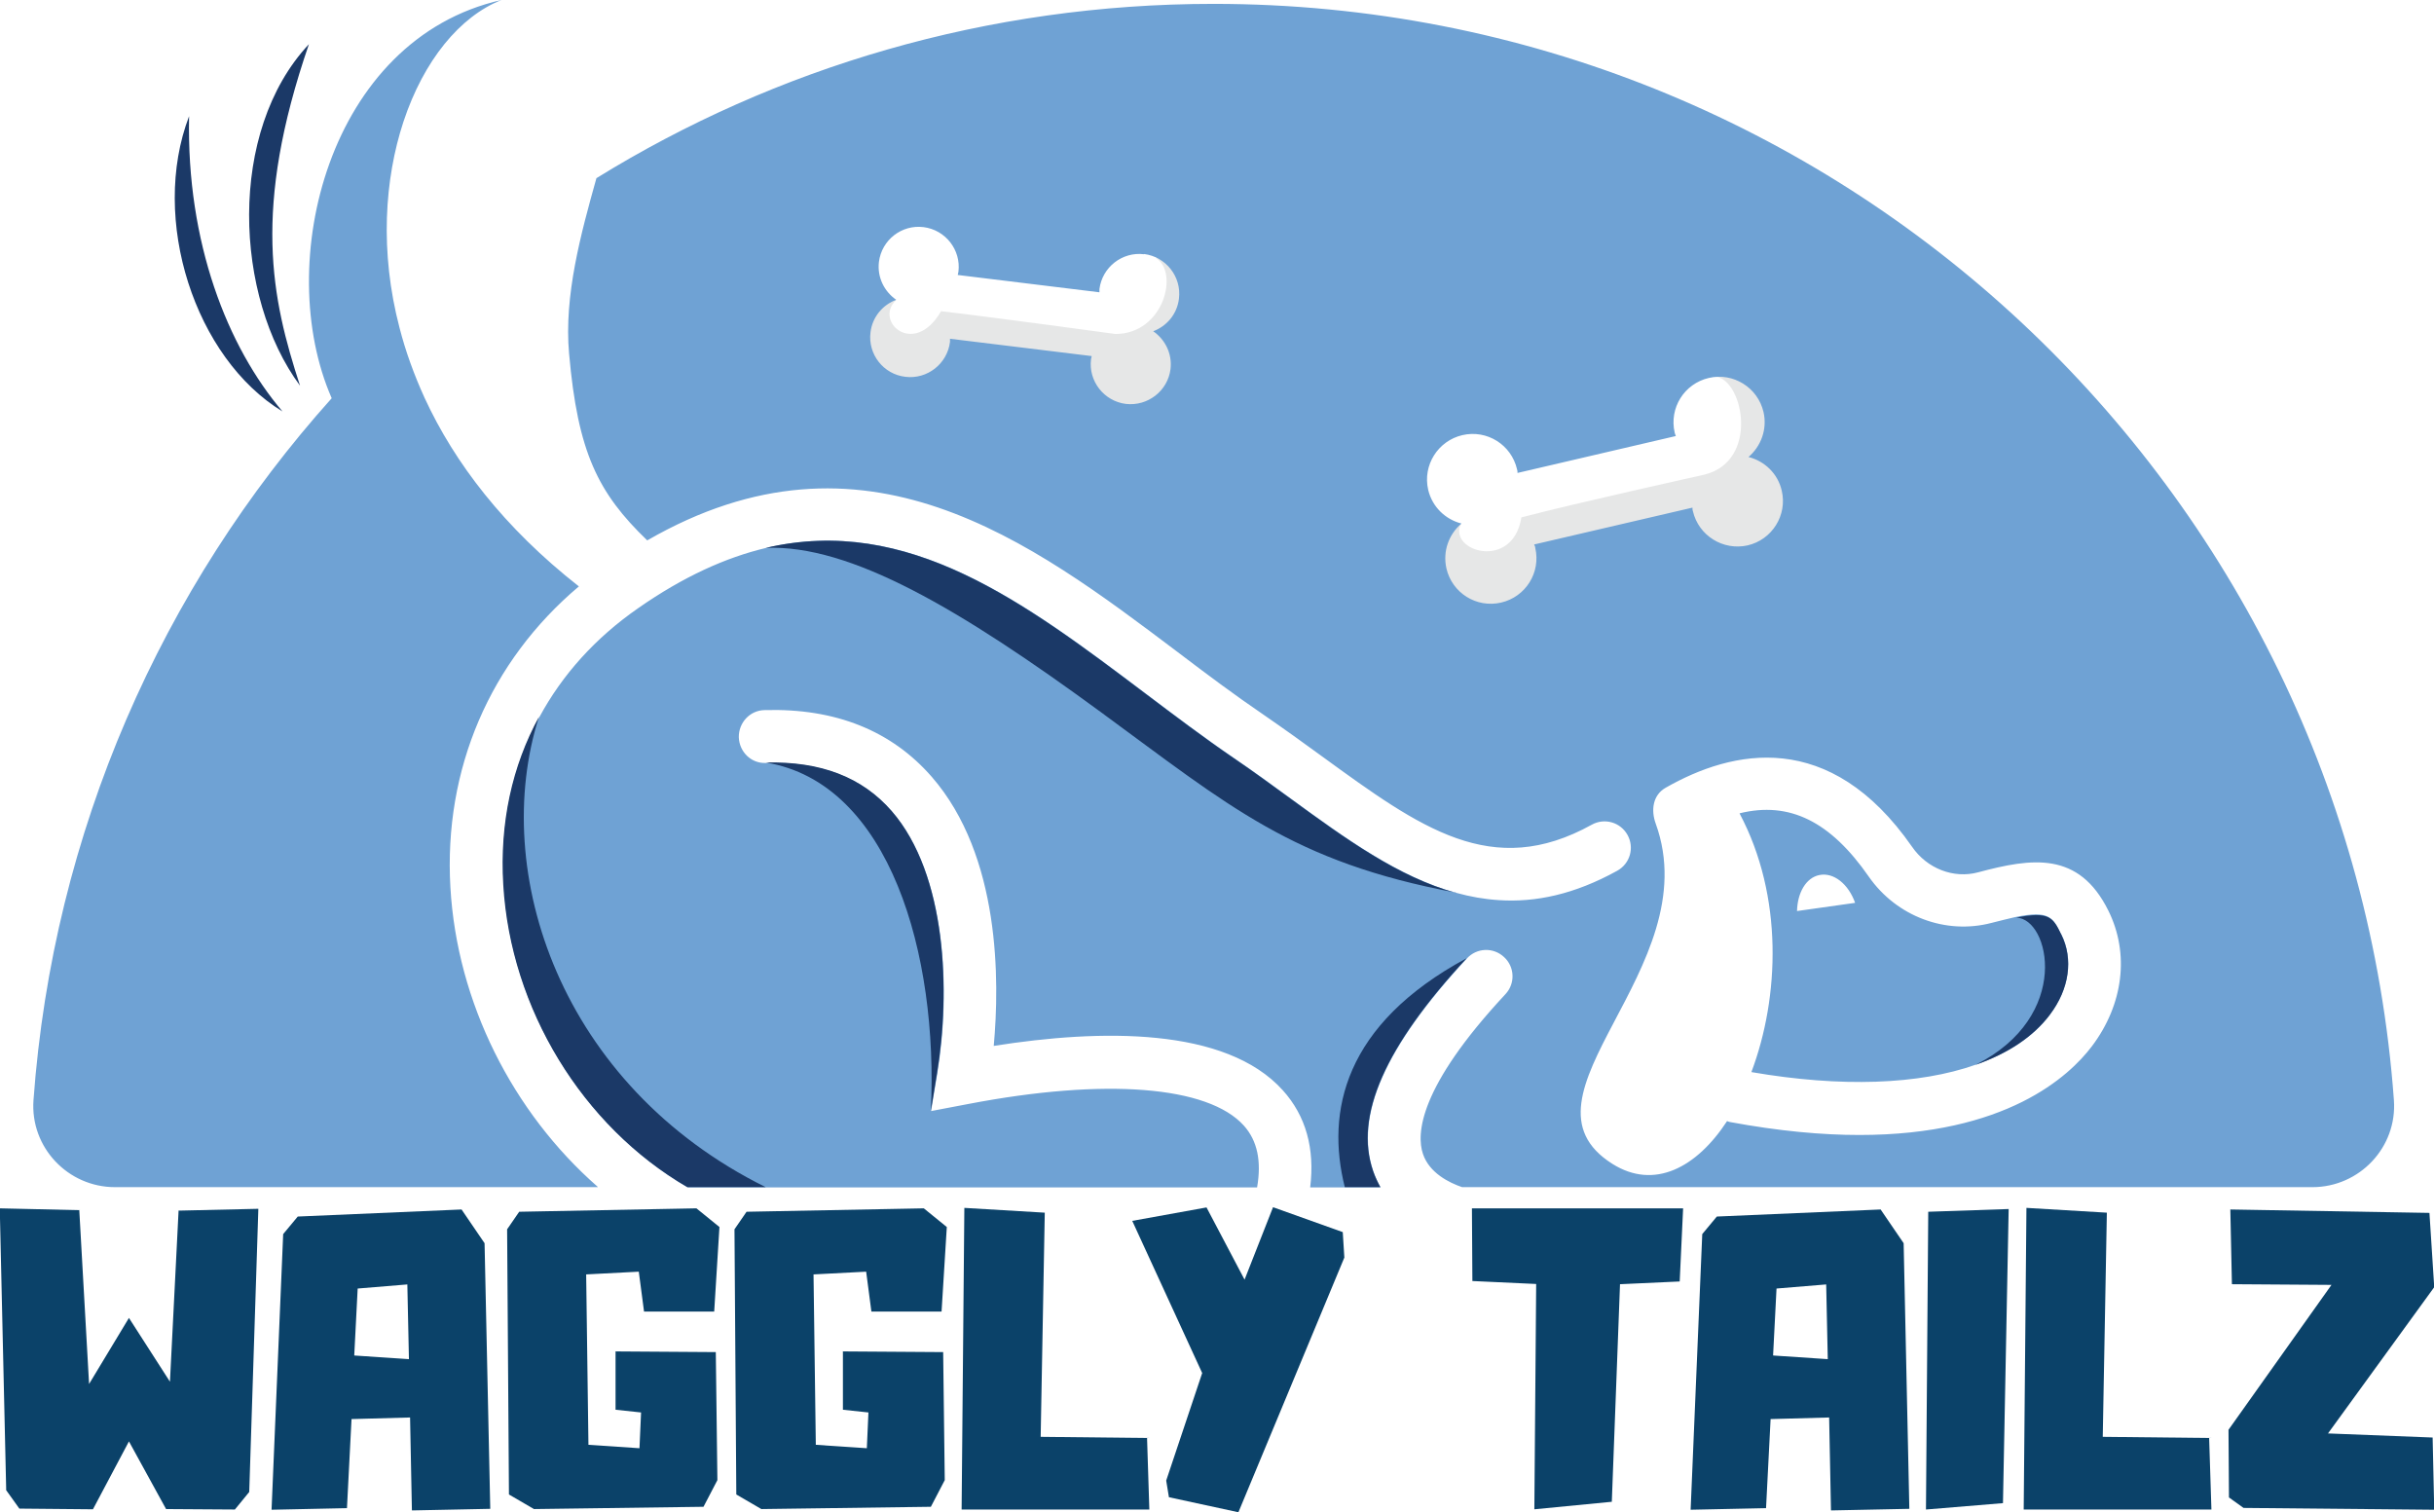
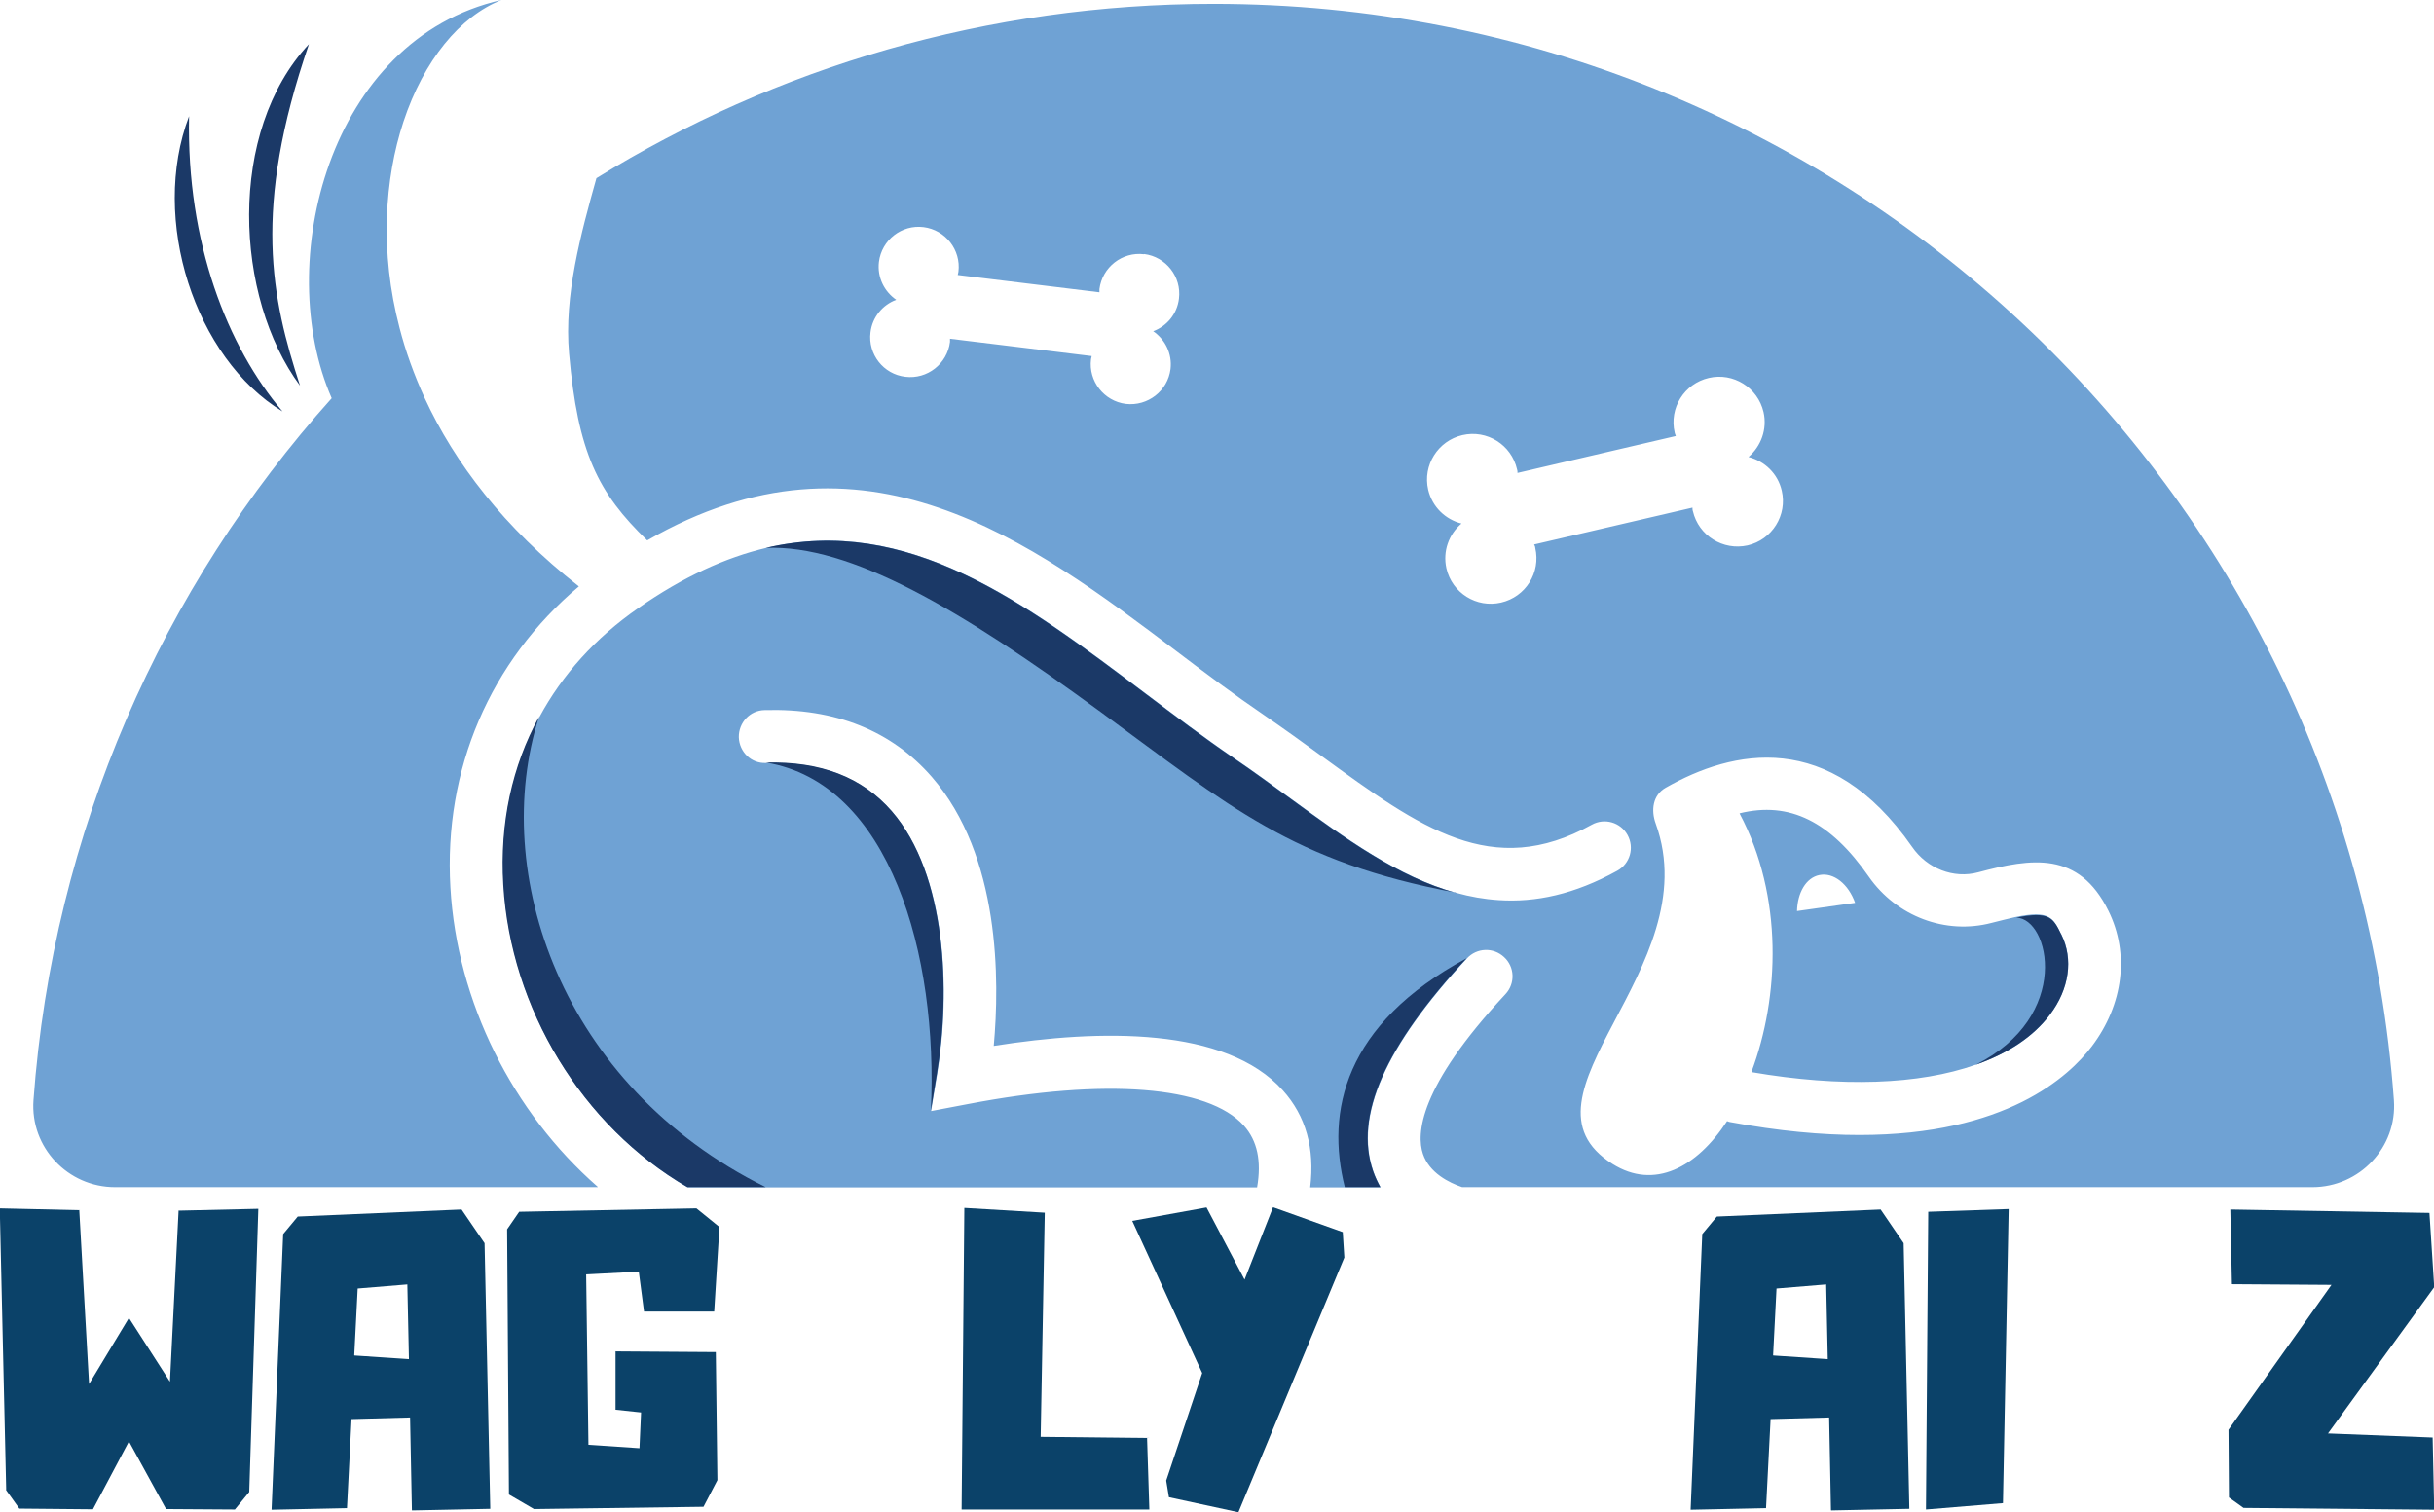
<svg xmlns="http://www.w3.org/2000/svg" id="Layer_1" data-name="Layer 1" viewBox="0 0 106.84 66.38">
  <defs>
    <style>
      .cls-1 {
        fill: #0b4269;
      }

      .cls-2 {
        fill: #e6e7e7;
      }

      .cls-3 {
        fill: #1b3967;
      }

      .cls-4 {
        fill: #6fa2d4;
      }
    </style>
  </defs>
-   <path class="cls-2" d="M39.33,13.18c-.98.91.78,2.54,1.98.48,2.47.29,7.65,1,7.65,1,2.14,0,2.81-2.75,1.76-3.34,2.13.41,3,3.07,3,3.07l-1.18,3.18-.83,1.48-4.71.3-7.59-.61-2.79-2.62.26-1.61,1.87-1.31.57-.03ZM63.63,23.22l-1.27,1.9.34,1.6,3.55,1.42,7.29-2.2,4.27-2,1.69-1.62-1.53-3.46s-.51-2.71-2.64-2.32c1.2.16,1.9,3.72-.54,4.3,0,0-5.61,1.24-8.01,1.87-.37,2.36-3.24,1.49-2.65.28l-.52.23ZM63.63,23.22" />
  <path class="cls-4" d="M26.24,52.11H5.05c-2.07,0-3.73-1.75-3.58-3.82.86-11.8,5.65-22.51,13.09-30.81-2.59-5.91-.15-15.76,7.45-17.48-1.82.72-3.41,2.65-4.3,5.34-.83,2.52-1.05,5.71-.17,9.06.26,1.01.63,2.04,1.1,3.07,1.31,2.84,3.48,5.69,6.77,8.27-3.9,3.29-5.94,8.02-5.64,13.21.29,5.05,2.73,9.87,6.46,13.14h0ZM89.98,44.54c-.73.97-1.84,1.7-3.26,2.2h-.01c-2.47.87-5.88,1-9.83.32,1.23-3.27,1.41-7.72-.52-11.35,2.19-.54,3.99.36,5.67,2.78,1.22,1.75,3.38,2.56,5.39,2.03.42-.11.77-.19,1.06-.26,1.47-.3,1.63.02,1.98.74.54,1.08.35,2.4-.5,3.52h0ZM81.43,39.63c-.29-.82-.94-1.35-1.57-1.22-.59.12-.96.78-.98,1.58l2.55-.36ZM89.98,44.54c-.73.97-1.84,1.7-3.26,2.2h-.01c-2.47.87-5.88,1-9.83.32,1.23-3.27,1.41-7.72-.52-11.35,2.19-.54,3.99.36,5.67,2.78,1.22,1.75,3.38,2.56,5.39,2.03.42-.11.77-.19,1.06-.26,1.47-.3,1.63.02,1.98.74.54,1.08.35,2.4-.5,3.52h0ZM81.43,39.63c-.29-.82-.94-1.35-1.57-1.22-.59.12-.96.78-.98,1.58l2.55-.36ZM89.98,44.54c-.73.97-1.84,1.7-3.26,2.2h-.01c-2.47.87-5.88,1-9.83.32,1.23-3.27,1.41-7.72-.52-11.35,2.19-.54,3.99.36,5.67,2.78,1.22,1.75,3.38,2.56,5.39,2.03.42-.11.77-.19,1.06-.26,1.47-.3,1.63.02,1.98.74.54,1.08.35,2.4-.5,3.52h0ZM81.43,39.63c-.29-.82-.94-1.35-1.57-1.22-.59.12-.96.78-.98,1.58l2.55-.36ZM89.98,44.54c-.73.97-1.84,1.7-3.26,2.2h-.01c-2.47.87-5.88,1-9.83.32,1.23-3.27,1.41-7.72-.52-11.35,2.19-.54,3.99.36,5.67,2.78,1.22,1.75,3.38,2.56,5.39,2.03.42-.11.77-.19,1.06-.26,1.47-.3,1.63.02,1.98.74.54,1.08.35,2.4-.5,3.52h0ZM81.43,39.63c-.29-.82-.94-1.35-1.57-1.22-.59.12-.96.78-.98,1.58l2.55-.36ZM89.98,44.54c-.73.97-1.84,1.7-3.26,2.2h-.01c-2.47.87-5.88,1-9.83.32,1.23-3.27,1.41-7.72-.52-11.35,2.19-.54,3.99.36,5.67,2.78,1.22,1.75,3.38,2.56,5.39,2.03.42-.11.77-.19,1.06-.26,1.47-.3,1.63.02,1.98.74.54,1.08.35,2.4-.5,3.52h0ZM81.43,39.63c-.29-.82-.94-1.35-1.57-1.22-.59.12-.96.78-.98,1.58l2.55-.36ZM89.98,44.54c-.73.97-1.84,1.7-3.26,2.2h-.01c-2.47.87-5.88,1-9.83.32,1.23-3.27,1.41-7.72-.52-11.35,2.19-.54,3.99.36,5.67,2.78,1.22,1.75,3.38,2.56,5.39,2.03.42-.11.77-.19,1.06-.26,1.47-.3,1.63.02,1.98.74.54,1.08.35,2.4-.5,3.52h0ZM81.43,39.63c-.29-.82-.94-1.35-1.57-1.22-.59.12-.96.78-.98,1.58l2.55-.36ZM89.98,44.54c-.73.97-1.84,1.7-3.26,2.2h-.01c-2.47.87-5.88,1-9.83.32,1.23-3.27,1.41-7.72-.52-11.35,2.19-.54,3.99.36,5.67,2.78,1.22,1.75,3.38,2.56,5.39,2.03.42-.11.77-.19,1.06-.26,1.47-.3,1.63.02,1.98.74.54,1.08.35,2.4-.5,3.52h0ZM81.43,39.63c-.29-.82-.94-1.35-1.57-1.22-.59.12-.96.78-.98,1.58l2.55-.36ZM89.98,44.54c-.73.97-1.84,1.7-3.26,2.2h-.01c-2.47.87-5.88,1-9.83.32,1.23-3.27,1.41-7.72-.52-11.35,2.19-.54,3.99.36,5.67,2.78,1.22,1.75,3.38,2.56,5.39,2.03.42-.11.77-.19,1.06-.26,1.47-.3,1.63.02,1.98.74.54,1.08.35,2.4-.5,3.52h0ZM81.43,39.63c-.29-.82-.94-1.35-1.57-1.22-.59.12-.96.78-.98,1.58l2.55-.36ZM89.98,44.54c-.73.97-1.84,1.7-3.26,2.2h-.01c-2.47.87-5.88,1-9.83.32,1.23-3.27,1.41-7.72-.52-11.35,2.19-.54,3.99.36,5.67,2.78,1.22,1.75,3.38,2.56,5.39,2.03.42-.11.77-.19,1.06-.26,1.47-.3,1.63.02,1.98.74.54,1.08.35,2.4-.5,3.52h0ZM81.43,39.63c-.29-.82-.94-1.35-1.57-1.22-.59.12-.96.78-.98,1.58l2.55-.36ZM101.5,52.11h-37.32c-.56-.19-1.44-.62-1.72-1.46-.29-.86-.2-2.91,3.62-7.01.44-.47.41-1.2-.06-1.63-.47-.44-1.2-.41-1.63.06-3.59,3.87-4.94,6.92-4.11,9.34.09.26.2.49.32.71h-3.09c.21-1.71-.19-3.14-1.2-4.26-2.51-2.79-8.01-2.69-12.69-1.95.26-2.85.3-8.34-2.72-11.81-1.76-2.02-4.22-3.02-7.34-2.93-.64.01-1.14.55-1.13,1.19.02.64.54,1.16,1.19,1.13,2.43-.06,4.24.64,5.53,2.13,2.42,2.79,2.58,7.94,1.99,11.51l-.27,1.64,1.63-.31c6-1.15,10.53-.8,12.1.95.59.66.78,1.55.58,2.71h-24.99c-4.61-2.68-7.76-7.83-8.08-13.28-.16-2.7.38-5.19,1.57-7.37h0c1-1.85,2.45-3.47,4.34-4.78,1.98-1.38,3.84-2.22,5.61-2.64h0c6.24-1.46,11.34,2.38,16.67,6.4,1.26.95,2.57,1.94,3.86,2.82.87.59,1.7,1.2,2.51,1.79,2.4,1.75,4.73,3.44,7.25,4.13.61.17,1.23.28,1.86.32,1.62.11,3.33-.25,5.21-1.29.56-.31.76-1.01.45-1.57-.31-.56-1.01-.76-1.57-.45-4.38,2.43-7.51.15-11.84-3-.82-.6-1.67-1.21-2.57-1.83-1.25-.85-2.48-1.77-3.77-2.75-6.48-4.89-13.77-10.38-23.28-4.9-2.16-2.08-3.05-3.86-3.43-8.2-.23-2.54.52-5.27,1.2-7.7C34.05,2.96,43.34.17,53.27.17c27.41,0,49.85,21.22,51.81,48.12.15,2.07-1.51,3.82-3.58,3.82h0ZM50.22,11.16c-.96-.12-1.84.57-1.96,1.53,0,.05,0,.09,0,.14l-6.22-.76s.02-.09.03-.14c.12-.96-.57-1.84-1.53-1.96-.96-.12-1.84.56-1.96,1.53-.08.68.24,1.3.76,1.66-.59.22-1.05.75-1.13,1.43-.12.96.57,1.84,1.53,1.95.96.12,1.84-.57,1.96-1.53,0-.05,0-.1,0-.14l6.22.76s-.02.09-.03.14c-.12.96.57,1.84,1.53,1.96.96.11,1.84-.57,1.96-1.53.08-.68-.24-1.3-.76-1.66.59-.22,1.05-.75,1.13-1.43.12-.96-.57-1.84-1.53-1.96h0ZM74.29,22.28c0,.05,0,.11.02.16.25,1.07,1.32,1.74,2.4,1.5,1.08-.25,1.75-1.33,1.5-2.4-.17-.75-.75-1.3-1.46-1.48.55-.47.83-1.22.66-1.97-.25-1.08-1.33-1.75-2.4-1.5-1.08.25-1.75,1.32-1.5,2.4.01.06.04.1.05.15l-6.95,1.62c0-.06,0-.11-.02-.16-.25-1.08-1.32-1.75-2.4-1.5-1.07.25-1.75,1.32-1.5,2.4.18.76.76,1.3,1.46,1.48-.55.47-.83,1.21-.66,1.97.25,1.08,1.32,1.75,2.4,1.5,1.08-.25,1.75-1.32,1.5-2.4,0-.06-.03-.1-.05-.15l6.96-1.62ZM92.55,39.98c-1.3-2.63-3.36-2.32-5.72-1.69-1.07.29-2.24-.16-2.9-1.12-3.62-5.2-7.88-4.27-10.82-2.59-.56.32-.65.98-.43,1.58,2.3,6.37-6.61,11.97-1.9,14.93,1.83,1.15,3.69.17,5.03-1.88.04.02.08.03.12.04,2.16.4,4.04.57,5.69.57,6.43,0,9.2-2.57,10.2-3.89,1.39-1.84,1.66-4.07.73-5.95h0ZM90.48,41.01c.54,1.08.35,2.4-.5,3.52-.73.97-1.84,1.7-3.26,2.2h-.01c-2.47.87-5.88,1-9.83.32,1.23-3.27,1.41-7.72-.52-11.35,2.19-.54,3.99.36,5.67,2.78,1.22,1.75,3.38,2.56,5.39,2.03.42-.11.77-.19,1.06-.26,1.47-.3,1.63.02,1.98.74h0ZM81.43,39.63c-.29-.82-.94-1.35-1.57-1.22-.59.12-.96.78-.98,1.58l2.55-.36ZM89.98,44.54c-.73.97-1.84,1.7-3.26,2.2h-.01c-2.47.87-5.88,1-9.83.32,1.23-3.27,1.41-7.72-.52-11.35,2.19-.54,3.99.36,5.67,2.78,1.22,1.75,3.38,2.56,5.39,2.03.42-.11.77-.19,1.06-.26,1.47-.3,1.63.02,1.98.74.54,1.08.35,2.4-.5,3.52h0ZM81.43,39.63c-.29-.82-.94-1.35-1.57-1.22-.59.12-.96.78-.98,1.58l2.55-.36ZM89.98,44.54c-.73.97-1.84,1.7-3.26,2.2h-.01c-2.47.87-5.88,1-9.83.32,1.23-3.27,1.41-7.72-.52-11.35,2.19-.54,3.99.36,5.67,2.78,1.22,1.75,3.38,2.56,5.39,2.03.42-.11.77-.19,1.06-.26,1.47-.3,1.63.02,1.98.74.54,1.08.35,2.4-.5,3.52h0ZM81.43,39.63c-.29-.82-.94-1.35-1.57-1.22-.59.12-.96.78-.98,1.58l2.55-.36ZM89.98,44.54c-.73.97-1.84,1.7-3.26,2.2h-.01c-2.47.87-5.88,1-9.83.32,1.23-3.27,1.41-7.72-.52-11.35,2.19-.54,3.99.36,5.67,2.78,1.22,1.75,3.38,2.56,5.39,2.03.42-.11.77-.19,1.06-.26,1.47-.3,1.63.02,1.98.74.54,1.08.35,2.4-.5,3.52h0ZM81.43,39.63c-.29-.82-.94-1.35-1.57-1.22-.59.12-.96.78-.98,1.58l2.55-.36ZM89.98,44.54c-.73.97-1.84,1.7-3.26,2.2h-.01c-2.47.87-5.88,1-9.83.32,1.23-3.27,1.41-7.72-.52-11.35,2.19-.54,3.99.36,5.67,2.78,1.22,1.75,3.38,2.56,5.39,2.03.42-.11.77-.19,1.06-.26,1.47-.3,1.63.02,1.98.74.54,1.08.35,2.4-.5,3.52h0ZM81.43,39.63c-.29-.82-.94-1.35-1.57-1.22-.59.12-.96.78-.98,1.58l2.55-.36ZM89.98,44.54c-.73.97-1.84,1.7-3.26,2.2h-.01c-2.47.87-5.88,1-9.83.32,1.23-3.27,1.41-7.72-.52-11.35,2.19-.54,3.99.36,5.67,2.78,1.22,1.75,3.38,2.56,5.39,2.03.42-.11.77-.19,1.06-.26,1.47-.3,1.63.02,1.98.74.54,1.08.35,2.4-.5,3.52h0ZM81.43,39.63c-.29-.82-.94-1.35-1.57-1.22-.59.12-.96.78-.98,1.58l2.55-.36ZM89.98,44.54c-.73.97-1.84,1.7-3.26,2.2h-.01c-2.47.87-5.88,1-9.83.32,1.23-3.27,1.41-7.72-.52-11.35,2.19-.54,3.99.36,5.67,2.78,1.22,1.75,3.38,2.56,5.39,2.03.42-.11.77-.19,1.06-.26,1.47-.3,1.63.02,1.98.74.54,1.08.35,2.4-.5,3.52h0ZM81.43,39.63c-.29-.82-.94-1.35-1.57-1.22-.59.12-.96.78-.98,1.58l2.55-.36ZM89.98,44.54c-.73.97-1.84,1.7-3.26,2.2h-.01c-2.47.87-5.88,1-9.83.32,1.23-3.27,1.41-7.72-.52-11.35,2.19-.54,3.99.36,5.67,2.78,1.22,1.75,3.38,2.56,5.39,2.03.42-.11.77-.19,1.06-.26,1.47-.3,1.63.02,1.98.74.54,1.08.35,2.4-.5,3.52h0ZM81.43,39.63c-.29-.82-.94-1.35-1.57-1.22-.59.12-.96.78-.98,1.58l2.55-.36ZM89.98,44.54c-.73.97-1.84,1.7-3.26,2.2h-.01c-2.47.87-5.88,1-9.83.32,1.23-3.27,1.41-7.72-.52-11.35,2.19-.54,3.99.36,5.67,2.78,1.22,1.75,3.38,2.56,5.39,2.03.42-.11.77-.19,1.06-.26,1.47-.3,1.63.02,1.98.74.54,1.08.35,2.4-.5,3.52h0ZM81.43,39.63c-.29-.82-.94-1.35-1.57-1.22-.59.12-.96.78-.98,1.58l2.55-.36ZM81.43,39.63" />
  <path class="cls-3" d="M13.17,16.93c-2.89-3.9-3.2-11.16.39-14.99-2.5,7.26-1.64,11.16-.39,14.99h0ZM8.3,5.1c-1.73,4.53.26,10.63,4.1,12.96-2.41-2.83-4.22-7.4-4.1-12.96h0ZM39.14,35.6c-1.3-1.49-3.11-2.19-5.53-2.13,5.46.89,7.58,8.45,7.25,15.28l.27-1.64c.59-3.57.43-8.72-1.99-11.51h0ZM60.27,51.4c.09.26.2.49.32.71h-1.56c-.83-3.3-.05-7.14,5.35-10.05-3.59,3.87-4.94,6.92-4.11,9.34h0ZM63.9,39.18c-7.17-1.35-9.91-3.77-15.59-7.93-6.14-4.5-10.98-7.36-14.7-7.2,6.24-1.46,11.34,2.38,16.67,6.4,1.26.95,2.57,1.94,3.86,2.82.87.59,1.7,1.2,2.51,1.79,2.4,1.75,4.73,3.44,7.25,4.13h0ZM33.61,52.11h-3.44c-4.61-2.68-7.76-7.83-8.08-13.28-.16-2.7.38-5.19,1.57-7.37-2.18,6.82.94,16.19,9.95,20.65h0ZM89.98,44.54c-.73.97-1.84,1.7-3.26,2.2h0c4.25-2.13,3.25-6.44,1.78-6.46,1.47-.3,1.63.02,1.98.74.54,1.08.35,2.4-.5,3.52h0ZM89.98,44.54" />
  <g>
    <path class="cls-1" d="M7.85,53.14l3.49-.08-.4,12.43-.63.77-3.02-.02-1.63-2.97-1.58,2.98-3.23-.03-.58-.81v-.1l-.28-12.27,3.49.08.43,7.63,1.75-2.9,1.8,2.8.38-7.53Z" />
    <path class="cls-1" d="M18.08,66.28l-.08-4.06-2.57.07-.2,3.91-3.31.07.51-12.1.64-.77,7.19-.31,1.01,1.48.25,11.66-3.43.07ZM15.56,59.5l2.39.16-.07-3.28-2.18.18-.15,2.93Z" />
    <path class="cls-1" d="M27,59.32l4.42.03.07,5.62-.61,1.17-7.44.1-1.1-.64-.08-11.64.53-.77,7.78-.15,1.01.82-.23,3.71h-3.08l-.23-1.75-2.31.12.1,7.48,2.24.15.07-1.57-1.12-.12v-2.57Z" />
-     <path class="cls-1" d="M36.98,59.32l4.42.03.07,5.62-.61,1.17-7.44.1-1.1-.64-.08-11.64.53-.77,7.78-.15,1.01.82-.23,3.71h-3.08l-.23-1.75-2.31.12.1,7.48,2.24.15.07-1.57-1.12-.12v-2.57Z" />
    <path class="cls-1" d="M50.35,63.13l.1,3.13h-8.24l.12-13.24,3.53.21-.18,9.84,4.68.05Z" />
    <path class="cls-1" d="M58.94,54.08l.07,1.12-4.65,11.18-3.05-.66-.12-.73,1.58-4.72-3.07-6.68,3.26-.59,1.67,3.17,1.25-3.18,3.05,1.09Z" />
-     <path class="cls-1" d="M64.61,53.04h9.27l-.15,3.21-2.62.12-.36,9.55-3.4.33.08-9.89-2.8-.13-.02-3.18Z" />
    <path class="cls-1" d="M80.37,66.28l-.08-4.06-2.57.07-.2,3.91-3.31.07.51-12.1.64-.77,7.19-.31,1.01,1.48.25,11.66-3.43.07ZM77.84,59.5l2.39.16-.07-3.28-2.18.18-.15,2.93Z" />
    <path class="cls-1" d="M84.64,53.19l3.53-.12-.25,12.91-3.38.28.1-13.07Z" />
-     <path class="cls-1" d="M96.97,63.13l.1,3.13h-8.24l.12-13.24,3.53.21-.18,9.84,4.68.05Z" />
    <path class="cls-1" d="M102.18,62.92l4.6.18.07,3.17-8.37-.08-.64-.46-.02-2.97,4.52-6.36-4.37-.03-.07-3.28,8.74.15.21,3.26-4.67,6.43Z" />
  </g>
</svg>